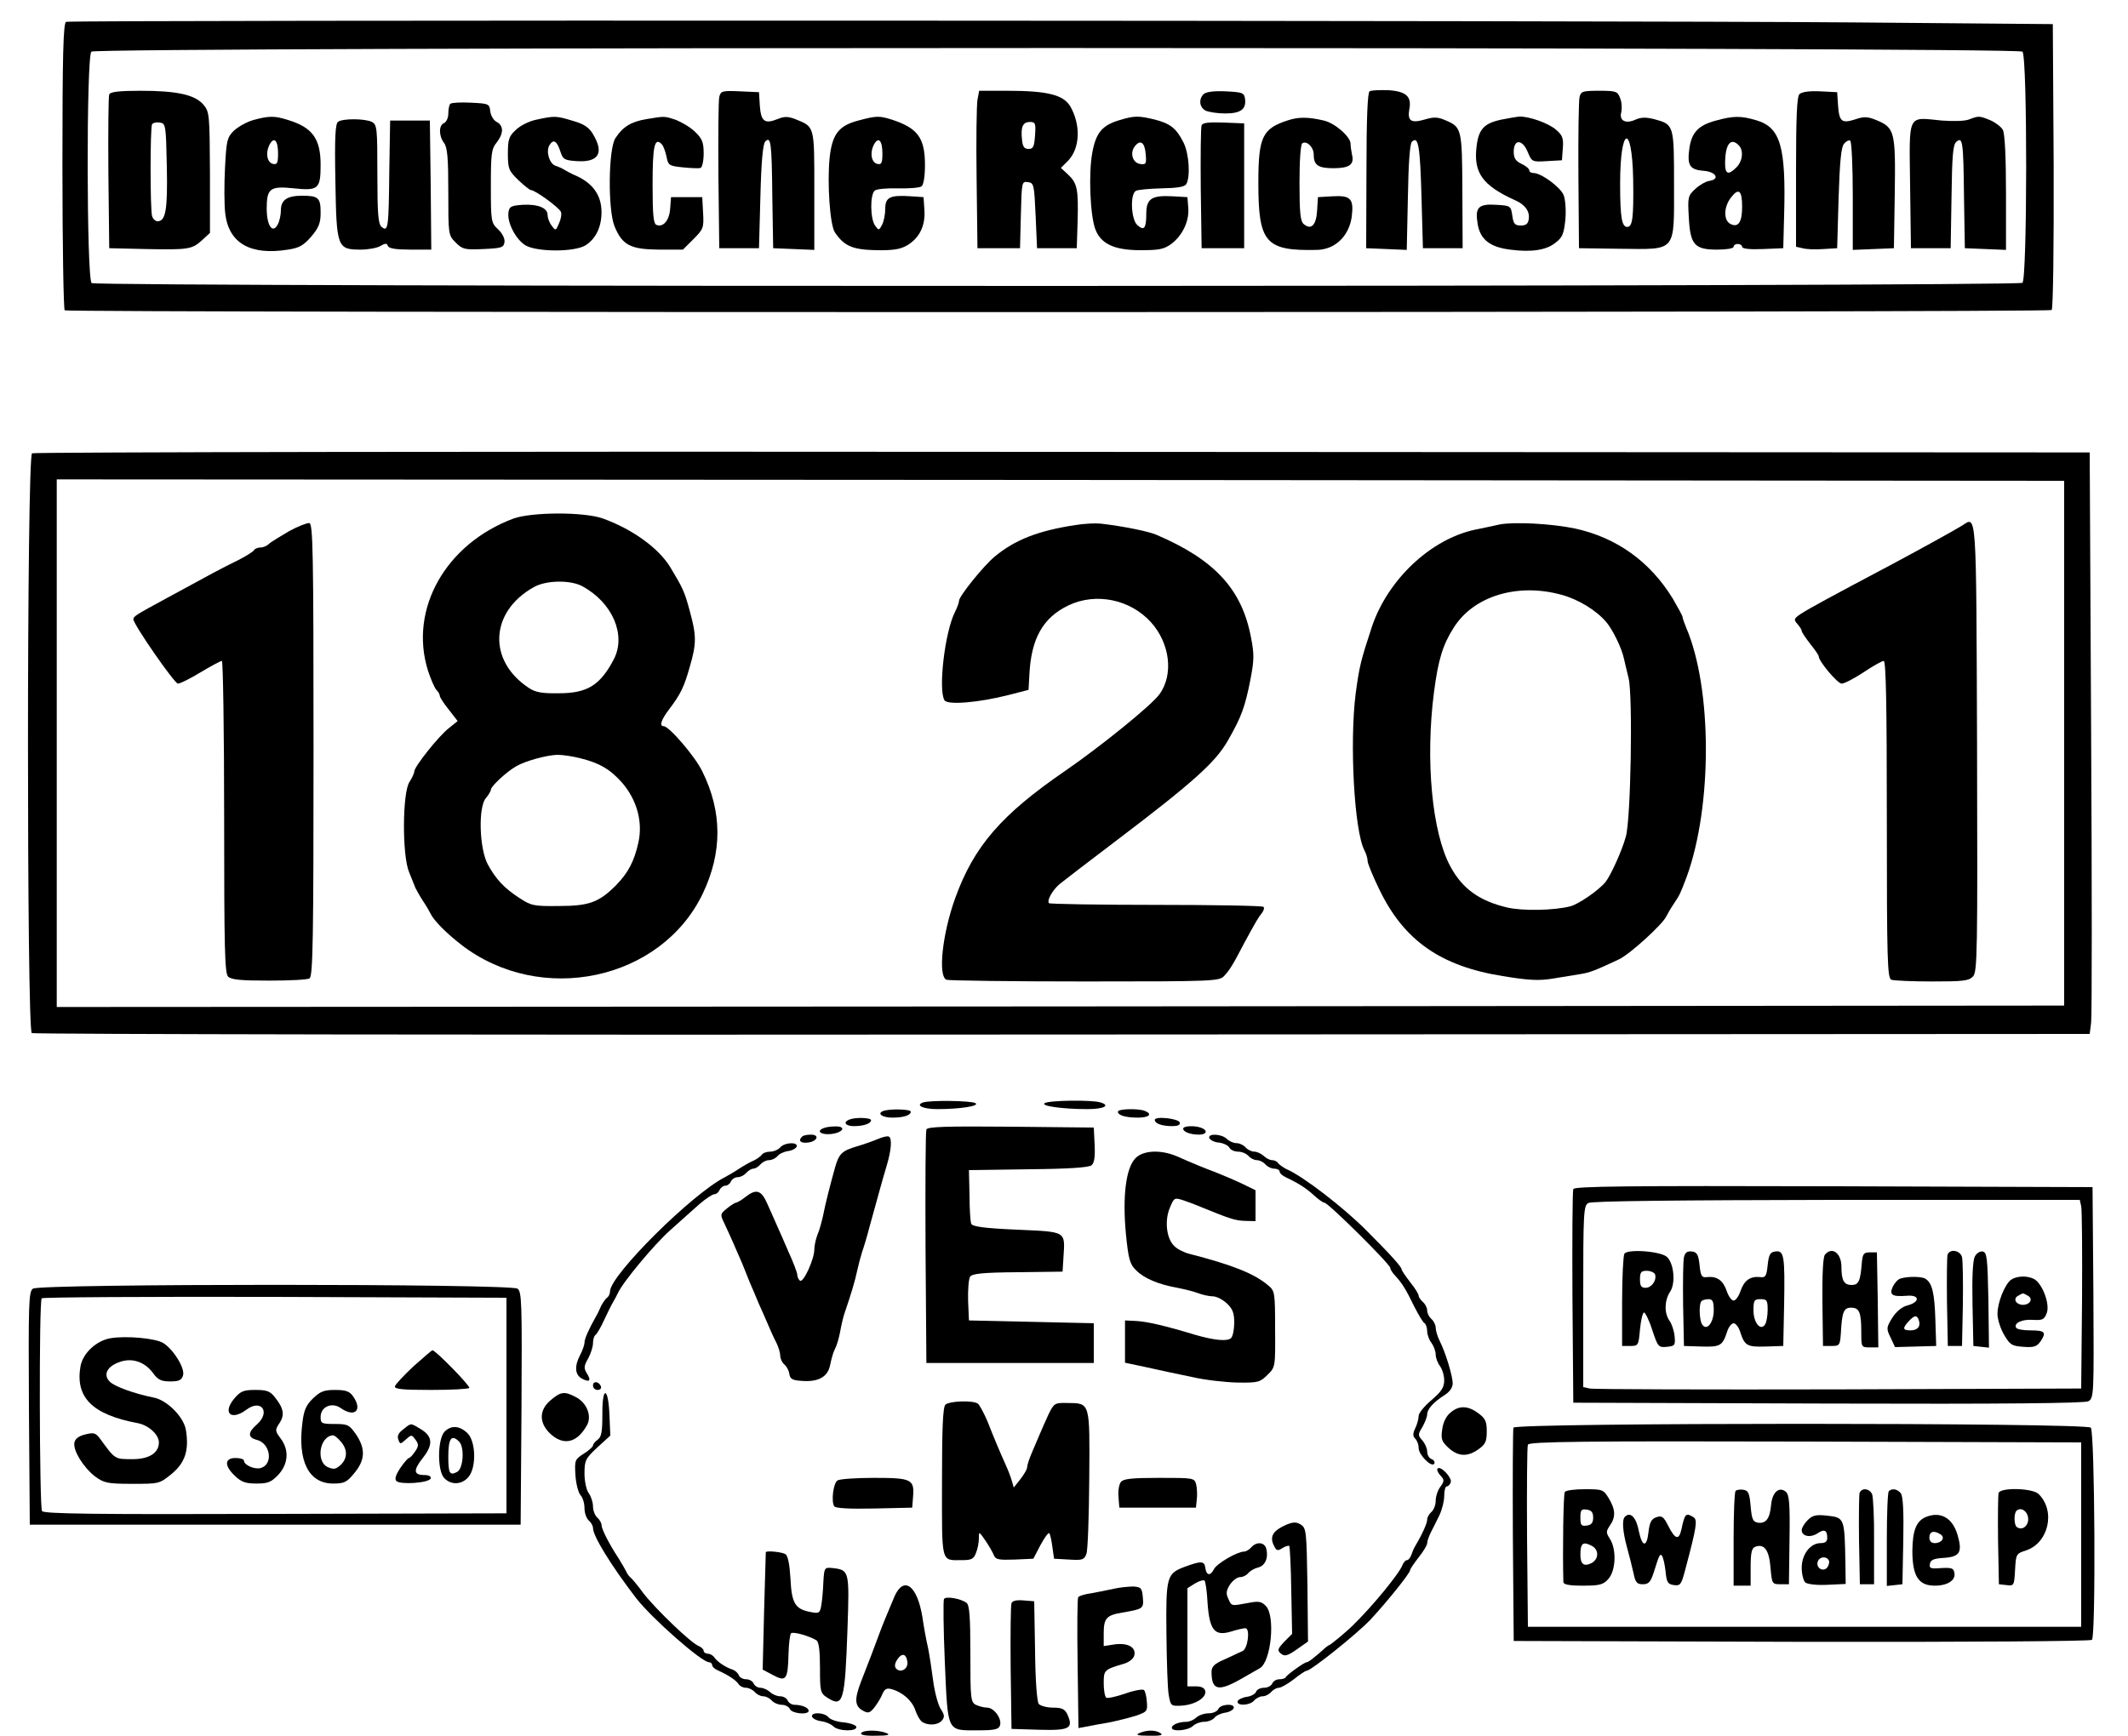
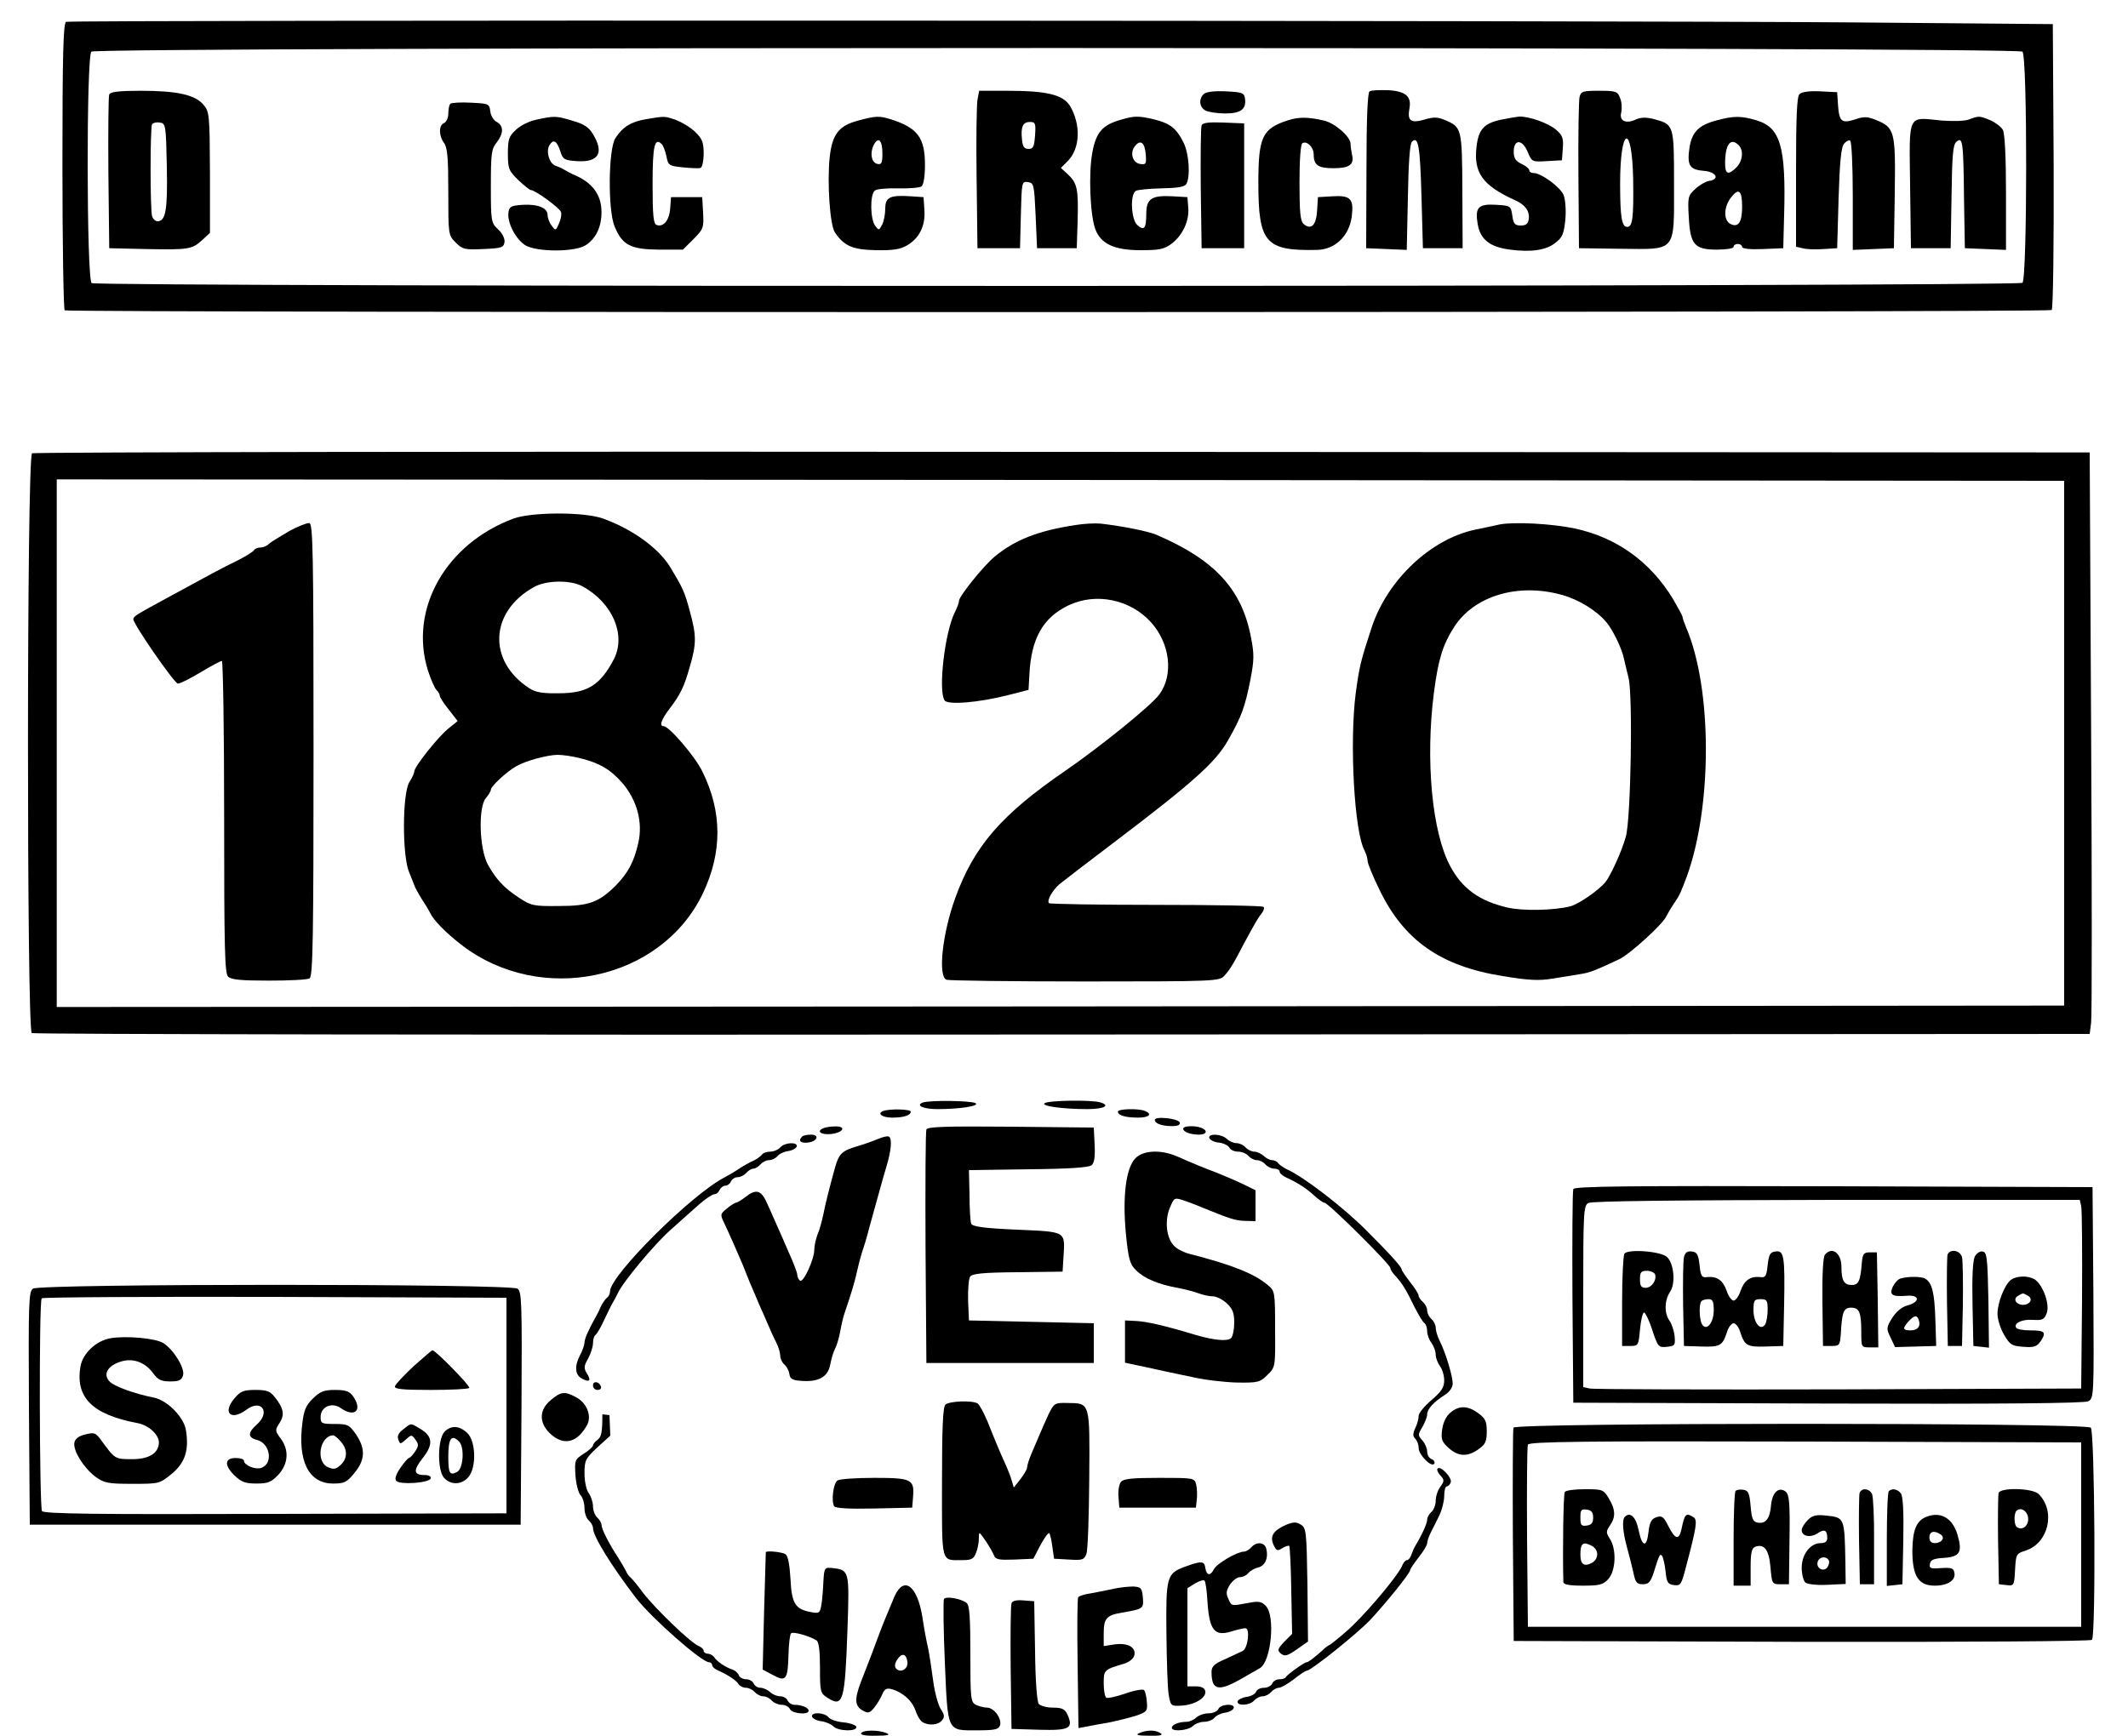
<svg xmlns="http://www.w3.org/2000/svg" version="1.0" width="750pt" height="612pt" viewBox="0 0 750 612" preserveAspectRatio="xMidYMid meet">
  <g transform="translate(0,612) scale(0.1,-0.1)" fill="#000000" stroke="none">
    <path d="M233 6043 c-10 -4 -13 -115 -13 -508 0 -277 4 -506 8 -509 16 -9 6994 -8 7003 1 5 5 8 227 7 509 l-3 499 -705 6 c-860 7 -6280 9 -6297 2z m6895 -105 c18 -18 17 -801 0 -815 -18 -14 -6789 -15 -6805 -1 -18 15 -19 798 -1 816 17 17 6789 17 6806 0z" />
    <path d="M4827 5798 c-7 -4 -11 -95 -11 -280 l-1 -273 72 -3 71 -3 4 185 c2 121 7 189 14 196 23 23 29 -15 34 -195 l5 -180 70 0 70 0 -1 202 c-1 221 -2 225 -62 250 -26 11 -40 11 -73 1 -46 -13 -59 -4 -52 37 9 44 -11 63 -73 67 -31 1 -61 0 -67 -4z" />
    <path d="M385 5787 c-3 -7 -4 -131 -3 -277 l3 -265 130 -3 c150 -3 162 -1 198 32 l27 25 0 213 c-1 205 -2 214 -23 239 -30 35 -93 49 -222 49 -76 0 -107 -4 -110 -13z m203 -255 c3 -153 -4 -192 -33 -192 -7 0 -16 8 -19 18 -7 24 -7 313 0 324 3 5 16 8 27 6 21 -3 22 -8 25 -156z" />
-     <path d="M2535 5778 c-3 -13 -4 -138 -3 -278 l3 -255 70 0 70 0 5 182 c3 124 9 186 17 194 20 20 23 -2 25 -196 l3 -180 73 -3 72 -3 0 209 c0 231 2 224 -67 252 -26 10 -39 10 -63 0 -45 -18 -58 -8 -62 47 l-3 48 -67 3 c-63 3 -68 1 -73 -20z" />
    <path d="M3445 5768 c-3 -18 -5 -143 -3 -278 l3 -245 75 0 75 0 3 118 c3 116 3 118 25 115 21 -3 22 -9 27 -118 l5 -115 70 0 70 0 3 95 c3 113 -1 134 -34 165 l-25 23 25 25 c43 44 46 128 7 194 -25 39 -81 53 -221 53 l-99 0 -6 -32z m203 -125 c-3 -40 -6 -48 -23 -48 -15 0 -21 8 -23 33 -5 45 3 62 28 62 19 0 21 -5 18 -47z" />
    <path d="M4242 5788 c-18 -18 -15 -46 7 -58 11 -5 42 -10 69 -10 55 0 75 15 70 52 -3 21 -9 23 -68 26 -42 2 -70 -2 -78 -10z" />
    <path d="M5567 5778 c-3 -13 -5 -138 -4 -278 l2 -255 145 -2 c201 -2 190 -15 190 228 0 209 0 210 -70 229 -28 7 -45 7 -64 -1 -36 -17 -60 -5 -52 25 3 14 2 36 -4 50 -9 24 -14 26 -74 26 -58 0 -64 -2 -69 -22z m189 -290 c2 -135 -2 -168 -21 -168 -19 0 -25 34 -25 152 0 203 42 217 46 16z" />
    <path d="M6342 5788 c-9 -9 -12 -79 -12 -275 l0 -263 23 -5 c13 -4 46 -5 73 -3 l49 3 5 176 c4 128 9 180 19 192 7 9 17 14 22 11 5 -3 9 -91 9 -195 l0 -190 73 3 72 3 3 194 c3 218 0 231 -66 258 -30 12 -42 13 -74 2 -47 -15 -56 -8 -60 51 l-3 45 -60 3 c-38 2 -65 -2 -73 -10z" />
    <path d="M1587 5754 c-4 -4 -7 -20 -7 -35 0 -15 -7 -29 -15 -33 -19 -7 -19 -45 0 -70 12 -16 15 -54 15 -172 0 -151 0 -153 26 -179 24 -24 32 -26 97 -23 64 3 72 5 75 24 2 12 -7 31 -22 45 -25 23 -26 28 -26 152 0 114 2 132 20 154 25 32 26 59 1 73 -11 5 -21 22 -23 37 -3 27 -5 28 -68 31 -36 2 -69 0 -73 -4z" />
-     <path d="M893 5697 c-24 -7 -54 -24 -69 -38 -24 -24 -26 -35 -31 -131 -3 -58 -3 -130 1 -162 13 -104 89 -147 221 -126 40 6 55 15 82 46 27 32 33 48 33 85 0 52 -8 59 -66 59 -52 0 -74 -15 -74 -51 0 -17 -5 -39 -11 -50 -18 -35 -39 -5 -39 56 0 71 12 80 96 71 86 -9 94 -2 94 83 0 92 -29 132 -115 158 -47 15 -66 15 -122 0z m87 -118 c0 -33 -3 -40 -17 -37 -22 4 -28 39 -13 68 16 30 30 15 30 -31z" />
    <path d="M1890 5698 c-25 -5 -57 -21 -72 -36 -24 -22 -28 -33 -28 -83 0 -54 3 -61 37 -94 20 -19 40 -35 44 -35 15 0 100 -62 106 -77 3 -8 0 -26 -7 -41 -11 -26 -12 -26 -26 -7 -8 10 -14 27 -14 37 0 25 -34 39 -88 36 -41 -3 -47 -6 -50 -27 -5 -36 26 -95 60 -116 42 -24 175 -24 213 1 35 23 55 64 55 116 0 62 -33 106 -100 133 -8 4 -22 11 -30 16 -8 5 -23 12 -33 15 -21 8 -34 51 -20 73 14 22 26 14 38 -23 9 -28 14 -31 58 -34 77 -5 97 29 57 95 -14 24 -32 36 -71 47 -59 18 -65 18 -129 4z" />
    <path d="M2278 5700 c-54 -9 -83 -27 -109 -67 -25 -38 -27 -253 -3 -311 27 -66 56 -81 155 -82 l86 0 37 37 c35 35 37 40 34 93 l-3 55 -55 0 -55 0 -3 -40 c-3 -42 -24 -67 -48 -58 -11 4 -14 34 -14 143 0 136 7 167 32 142 6 -6 13 -25 17 -44 6 -31 9 -33 58 -38 29 -3 56 -4 62 -2 6 2 11 25 11 51 0 39 -5 52 -30 76 -16 16 -47 34 -67 42 -42 14 -39 14 -105 3z" />
    <path d="M3025 5695 c-69 -18 -92 -48 -101 -131 -9 -90 1 -239 19 -264 33 -48 62 -60 144 -62 61 -1 86 3 110 17 44 26 65 70 61 125 l-3 45 -44 3 c-74 5 -91 -3 -91 -44 0 -19 -5 -45 -11 -56 -11 -21 -12 -21 -25 -3 -17 24 -18 109 -1 123 6 6 44 9 82 8 39 -1 76 2 83 7 7 6 12 34 12 75 0 97 -26 131 -119 161 -42 13 -53 13 -116 -4z m85 -116 c0 -33 -3 -40 -17 -37 -22 4 -28 39 -13 68 16 30 30 15 30 -31z" />
    <path d="M3951 5698 c-65 -18 -88 -44 -101 -115 -14 -73 -8 -220 10 -270 19 -52 66 -75 159 -75 66 0 83 3 109 22 40 30 64 81 60 128 l-3 37 -52 3 c-74 4 -93 -8 -93 -62 0 -52 -8 -61 -32 -39 -21 19 -26 107 -5 120 6 4 47 8 90 9 56 1 82 5 88 15 15 25 10 108 -10 147 -25 50 -47 67 -103 81 -54 13 -71 13 -117 -1z m87 -122 c3 -34 1 -37 -20 -34 -27 4 -37 41 -17 64 19 23 34 11 37 -30z" />
    <path d="M4540 5696 c-91 -29 -105 -58 -105 -221 0 -211 25 -240 206 -236 64 1 113 48 123 116 8 64 -3 77 -68 73 l-51 -3 -3 -48 c-3 -51 -21 -69 -47 -47 -12 10 -15 40 -15 146 0 81 4 135 10 139 16 10 40 -14 40 -39 0 -38 15 -49 70 -49 56 0 74 13 65 48 -2 11 -5 28 -5 38 0 25 -55 73 -94 82 -55 13 -90 13 -126 1z" />
    <path d="M5290 5698 c-60 -13 -79 -34 -86 -95 -11 -92 21 -137 136 -189 35 -15 52 -39 48 -66 -2 -17 -10 -23 -28 -23 -21 0 -26 6 -30 35 -5 34 -6 35 -56 38 -64 4 -76 -9 -66 -68 9 -54 43 -81 114 -90 75 -10 129 -2 161 25 24 18 29 32 34 81 3 32 0 71 -6 86 -11 28 -79 78 -106 78 -8 0 -15 4 -15 9 0 6 -12 16 -27 23 -21 10 -28 20 -28 43 0 45 30 45 49 0 15 -36 16 -36 68 -33 l53 3 3 42 c3 35 -1 46 -23 65 -27 24 -96 48 -130 47 -11 -1 -40 -6 -65 -11z" />
    <path d="M6048 5695 c-60 -16 -84 -40 -93 -92 -10 -65 -1 -81 48 -85 45 -3 61 -30 20 -36 -12 -2 -33 -14 -48 -28 -26 -24 -27 -29 -23 -99 5 -98 20 -115 100 -115 32 0 58 4 58 10 0 6 7 10 15 10 8 0 15 -5 15 -10 0 -7 27 -10 73 -8 l72 3 3 115 c7 244 -13 311 -98 336 -54 16 -80 16 -142 -1z m80 -87 c18 -18 14 -56 -8 -78 -28 -28 -40 -25 -40 13 0 68 19 94 48 65z m12 -217 c0 -55 -14 -75 -42 -60 -24 13 -23 60 3 93 27 35 39 25 39 -33z" />
    <path d="M6940 5699 c-14 -6 -55 -7 -96 -4 -123 12 -115 29 -112 -228 l3 -222 70 0 70 0 3 181 c2 145 5 184 17 194 22 19 25 4 27 -195 l3 -180 73 -3 72 -3 0 201 c0 125 -4 209 -11 222 -6 11 -26 26 -44 34 -39 16 -41 16 -75 3z" />
-     <path d="M1192 5691 c-10 -6 -13 -51 -10 -208 4 -236 6 -243 90 -243 26 0 58 6 69 13 17 10 23 10 26 0 3 -9 29 -13 79 -13 l74 0 -2 228 -3 227 -70 0 -70 0 -3 -180 c-2 -199 -4 -214 -27 -195 -12 10 -15 45 -15 186 0 161 -1 174 -19 184 -23 12 -101 13 -119 1z" />
    <path d="M4235 5678 c-3 -8 -4 -108 -3 -223 l3 -210 75 0 75 0 0 220 0 220 -73 3 c-53 2 -74 -1 -77 -10z" />
    <path d="M113 4522 c-19 -12 -19 -2032 -1 -2044 7 -4 1642 -7 3633 -5 l3620 2 5 40 c3 22 3 483 0 1025 l-5 985 -3620 2 c-1991 2 -3626 -1 -3632 -5z m7162 -1022 l0 -925 -3537 -3 -3538 -2 0 930 0 930 3538 -2 3537 -3 0 -925z" />
    <path d="M1810 4292 c-239 -89 -369 -319 -302 -535 10 -31 24 -63 30 -69 7 -7 12 -16 12 -21 0 -5 14 -27 32 -49 l31 -40 -31 -25 c-36 -28 -122 -136 -122 -153 0 -6 -8 -23 -17 -37 -25 -38 -26 -260 -1 -318 9 -22 19 -47 22 -55 4 -8 15 -28 26 -45 11 -16 23 -37 27 -45 11 -24 54 -68 108 -110 280 -217 705 -127 852 180 69 145 69 288 -2 431 -25 52 -117 159 -136 159 -16 0 -9 22 19 59 41 54 53 79 73 150 24 82 24 110 0 197 -18 68 -25 82 -69 155 -41 67 -134 134 -237 171 -67 24 -250 23 -315 0z m243 -239 c106 -58 154 -171 111 -256 -48 -92 -93 -121 -194 -121 -58 -1 -82 3 -105 18 -147 96 -139 269 16 356 44 25 130 26 172 3z m-8 -606 c69 -17 107 -40 149 -88 51 -60 72 -137 56 -209 -15 -68 -37 -108 -79 -151 -60 -60 -95 -73 -201 -73 -88 -1 -98 1 -139 28 -54 35 -83 66 -112 119 -30 56 -34 204 -6 234 9 11 17 24 17 29 0 12 56 64 90 83 33 19 107 39 145 40 17 0 53 -5 80 -12z" />
    <path d="M1018 4247 c-31 -18 -63 -38 -70 -44 -6 -7 -20 -13 -29 -13 -10 0 -21 -4 -24 -10 -3 -5 -30 -22 -58 -36 -52 -25 -98 -50 -252 -134 -105 -57 -115 -63 -115 -73 0 -18 145 -227 157 -227 8 0 44 18 80 40 37 22 70 40 75 40 4 0 8 -247 8 -549 0 -465 2 -552 14 -564 12 -11 45 -14 144 -14 72 0 136 3 143 8 12 7 14 147 14 806 0 702 -2 798 -15 799 -8 1 -41 -12 -72 -29z" />
    <path d="M3790 4269 c-131 -20 -213 -52 -284 -111 -39 -32 -126 -140 -126 -156 0 -6 -6 -23 -14 -39 -36 -70 -60 -276 -37 -312 11 -17 121 -8 226 19 l70 18 3 53 c6 128 48 202 138 245 97 46 217 21 290 -59 68 -75 81 -186 30 -255 -28 -39 -209 -185 -331 -269 -226 -155 -322 -266 -388 -448 -46 -127 -62 -277 -31 -289 9 -3 228 -6 488 -6 461 0 473 1 491 20 19 21 29 36 70 115 40 74 50 91 63 107 6 8 9 18 5 21 -3 4 -174 7 -378 7 -204 0 -375 3 -378 6 -8 9 11 44 37 67 12 10 102 79 201 154 273 207 350 277 393 353 48 84 60 118 79 214 13 68 14 89 2 149 -32 170 -128 274 -334 362 -28 12 -117 30 -195 39 -19 2 -60 0 -90 -5z" />
    <path d="M5285 4271 c-22 -5 -60 -13 -85 -18 -157 -33 -309 -176 -365 -343 -39 -119 -44 -138 -57 -235 -22 -174 -5 -486 31 -553 6 -12 11 -28 11 -37 0 -9 19 -55 42 -102 86 -178 215 -269 434 -304 91 -15 127 -17 176 -9 35 6 79 13 98 16 33 5 53 13 136 52 37 17 155 124 167 152 4 8 16 29 27 45 21 31 23 37 45 95 90 248 90 662 -2 877 -7 17 -13 34 -13 38 0 4 -16 33 -34 64 -80 131 -198 216 -346 248 -82 17 -213 24 -265 14z m219 -248 c59 -16 123 -55 158 -97 22 -26 54 -92 61 -126 3 -14 11 -46 17 -71 15 -64 8 -498 -10 -559 -14 -51 -54 -138 -72 -160 -25 -30 -94 -77 -123 -85 -59 -15 -170 -17 -224 -4 -97 23 -157 66 -199 144 -65 119 -89 376 -58 615 15 115 31 167 70 228 70 111 225 158 380 115z" />
-     <path d="M6915 4267 c-29 -18 -160 -90 -250 -138 -217 -115 -287 -153 -318 -173 -25 -17 -26 -20 -12 -36 8 -9 15 -20 15 -24 0 -5 14 -25 30 -46 17 -21 30 -40 30 -44 0 -17 66 -96 81 -96 9 0 44 18 77 40 33 22 65 40 71 40 8 0 11 -152 11 -559 0 -500 2 -559 16 -565 9 -3 73 -6 143 -6 111 0 130 2 145 18 15 17 16 84 14 808 -3 851 -1 814 -53 781z" />
    <path d="M3252 2233 c-26 -10 2 -23 52 -23 79 0 150 11 134 21 -14 9 -164 11 -186 2z" />
    <path d="M3682 2231 c-16 -10 64 -21 150 -21 59 0 84 13 45 24 -33 9 -180 7 -195 -3z" />
    <path d="M3112 2203 c-22 -9 -2 -23 33 -23 39 0 65 8 65 21 0 9 -76 11 -98 2z" />
    <path d="M3940 2201 c0 -13 27 -21 71 -21 40 0 52 13 23 24 -24 9 -94 7 -94 -3z" />
-     <path d="M2993 2173 c-23 -9 -13 -23 16 -23 35 0 61 9 61 21 0 9 -56 11 -77 2z" />
    <path d="M4070 2172 c0 -13 25 -22 62 -22 19 0 28 4 26 13 -5 14 -88 23 -88 9z" />
    <path d="M2903 2143 c-27 -10 -11 -24 24 -21 44 4 59 28 16 27 -15 0 -34 -3 -40 -6z" />
    <path d="M3265 2138 c-3 -7 -4 -195 -3 -418 l3 -405 295 0 295 0 0 70 0 70 -220 5 -220 5 -3 70 c-1 39 2 76 7 84 7 11 44 15 168 16 l158 2 3 49 c6 95 13 91 -164 99 -117 5 -157 11 -161 21 -3 7 -6 53 -6 101 l-2 88 209 3 c138 1 214 6 223 14 10 8 13 30 11 72 l-3 61 -293 3 c-229 2 -294 0 -297 -10z" />
    <path d="M4170 2141 c0 -11 25 -21 56 -21 27 0 32 15 8 24 -24 9 -64 7 -64 -3z" />
    <path d="M2827 2113 c-15 -14 -6 -24 20 -21 34 4 43 28 11 28 -14 0 -28 -3 -31 -7z" />
    <path d="M3095 2105 c-16 -7 -50 -19 -74 -26 -54 -16 -64 -26 -78 -75 -18 -65 -34 -127 -42 -169 -5 -22 -13 -53 -20 -68 -6 -16 -11 -39 -11 -52 0 -34 -38 -117 -50 -110 -5 3 -10 13 -10 21 0 7 -14 44 -31 81 -16 38 -36 82 -43 98 -7 17 -22 49 -32 72 -21 48 -39 53 -77 23 -14 -11 -29 -20 -34 -20 -4 -1 -19 -10 -32 -21 -23 -19 -23 -21 -8 -52 19 -40 46 -102 64 -144 7 -18 19 -48 26 -65 8 -18 22 -51 31 -73 10 -22 25 -56 33 -75 8 -19 21 -48 29 -63 8 -16 14 -37 14 -47 0 -9 6 -23 14 -30 8 -6 16 -21 18 -33 2 -18 11 -23 42 -25 61 -5 94 14 102 57 4 20 11 45 17 56 6 11 14 38 18 60 4 22 11 54 17 70 21 61 36 111 43 145 4 19 12 49 17 65 6 17 18 56 26 88 35 126 45 164 60 214 17 56 21 99 9 106 -5 3 -21 -1 -38 -8z" />
    <path d="M4262 2108 c3 -7 18 -15 34 -16 16 -2 33 -10 37 -18 4 -8 18 -14 31 -14 13 0 29 -7 36 -15 7 -8 20 -15 30 -15 10 0 23 -7 30 -15 7 -8 21 -15 31 -15 11 0 19 -5 19 -10 0 -6 10 -15 23 -21 41 -19 71 -38 98 -63 15 -14 32 -26 37 -26 13 0 232 -217 232 -230 0 -5 8 -18 18 -28 23 -25 37 -47 67 -109 15 -29 30 -55 36 -58 5 -4 9 -16 9 -28 0 -12 7 -31 15 -41 8 -11 15 -29 15 -41 0 -12 7 -30 15 -41 8 -10 15 -33 15 -50 0 -25 -9 -39 -45 -70 -25 -21 -45 -46 -45 -55 0 -10 -5 -30 -12 -44 -9 -19 -9 -28 0 -37 7 -7 12 -21 12 -33 0 -24 46 -70 55 -55 3 5 -1 13 -9 16 -9 3 -16 15 -16 27 0 11 -8 29 -17 39 -16 18 -16 21 0 47 9 16 17 36 17 45 0 18 22 43 63 69 16 10 27 26 27 40 0 25 -25 109 -46 150 -8 16 -14 37 -14 47 0 9 -7 23 -15 30 -8 7 -15 20 -15 30 0 10 -7 23 -15 30 -8 7 -15 17 -15 22 0 6 -13 27 -30 48 -16 21 -30 41 -30 45 0 8 -34 47 -123 136 -80 81 -225 193 -284 218 -11 6 -24 15 -28 20 -3 6 -13 11 -21 11 -9 0 -22 7 -30 15 -9 8 -24 15 -33 15 -10 0 -24 7 -31 15 -7 8 -21 15 -32 15 -11 0 -26 7 -34 15 -19 18 -67 20 -62 3z" />
    <path d="M2750 2075 c-7 -8 -23 -15 -36 -15 -12 0 -26 -5 -29 -11 -4 -5 -17 -15 -28 -20 -12 -5 -35 -18 -52 -29 -16 -11 -39 -24 -50 -30 -115 -58 -403 -344 -405 -402 0 -9 -5 -20 -11 -23 -5 -4 -14 -17 -20 -28 -5 -12 -13 -29 -18 -37 -26 -46 -41 -80 -41 -93 0 -8 -7 -28 -15 -43 -21 -40 -19 -71 6 -84 27 -15 34 -7 17 19 -11 18 -10 26 5 52 9 17 17 41 17 54 0 13 4 26 9 29 5 4 19 27 31 54 12 26 26 54 31 62 5 8 12 22 16 30 17 39 128 172 185 223 34 31 81 72 103 92 22 19 46 35 53 35 7 0 15 7 18 15 4 8 13 15 20 15 8 0 17 7 20 15 4 8 14 15 24 15 10 0 23 7 30 15 7 8 18 15 25 15 7 0 18 7 25 15 7 8 20 15 30 15 10 0 23 6 30 14 6 8 23 16 37 18 15 2 28 9 31 16 5 17 -43 15 -58 -3z" />
    <path d="M4001 2036 c-33 -35 -45 -134 -33 -264 9 -91 14 -109 36 -130 27 -28 78 -50 146 -62 25 -5 58 -13 73 -19 16 -6 39 -11 51 -11 13 0 35 -11 50 -25 20 -19 26 -33 26 -68 0 -23 -5 -48 -11 -54 -13 -13 -61 -8 -129 12 -102 31 -167 46 -205 48 l-40 2 0 -75 0 -74 80 -17 c44 -10 115 -25 159 -34 43 -10 114 -18 157 -19 73 -1 80 1 106 27 28 27 28 28 27 162 0 129 -1 135 -25 154 -48 41 -126 72 -278 111 -19 5 -43 17 -53 28 -27 26 -34 89 -15 134 15 36 16 37 49 26 18 -6 47 -17 63 -24 98 -40 118 -47 152 -48 l38 -1 0 54 0 55 -45 22 c-25 12 -65 29 -90 39 -47 18 -80 31 -143 59 -57 24 -119 21 -146 -8z" />
    <path d="M5545 1928 c-3 -7 -4 -180 -3 -383 l3 -370 898 -3 c619 -2 904 1 917 8 20 11 20 21 18 383 l-3 372 -913 3 c-726 2 -914 0 -917 -10z m1790 -60 c3 -13 4 -162 3 -333 l-3 -310 -855 -3 c-470 -1 -865 0 -877 3 l-23 5 0 320 c0 293 1 320 18 329 11 7 311 10 874 11 l858 0 5 -22z" />
    <path d="M5725 1700 c-4 -7 -8 -83 -8 -169 l0 -156 29 0 c28 0 29 2 34 58 3 31 9 58 14 60 4 1 18 -26 29 -61 20 -60 22 -63 52 -60 28 3 30 5 27 38 -2 19 -10 43 -18 54 -19 27 -18 71 2 102 20 29 14 98 -10 122 -20 21 -140 30 -151 12z m108 -72 c7 -21 -12 -48 -33 -48 -16 0 -20 7 -20 30 0 25 4 30 24 30 13 0 26 -6 29 -12z" />
    <path d="M5935 1688 c-3 -13 -4 -88 -3 -168 l3 -145 62 -2 c66 -2 74 3 90 52 5 17 16 30 23 30 7 0 18 -13 23 -30 16 -49 24 -54 90 -52 l62 2 3 145 c3 172 0 193 -31 188 -18 -2 -23 -11 -27 -48 -4 -40 -8 -45 -28 -42 -34 3 -55 -12 -68 -50 -6 -18 -17 -33 -24 -33 -7 0 -18 15 -24 33 -13 38 -34 53 -68 50 -20 -3 -24 2 -28 42 -4 37 -9 46 -27 48 -16 2 -24 -3 -28 -20z m105 -187 c0 -44 -25 -75 -41 -50 -10 16 -12 73 -2 82 3 4 15 7 25 7 14 0 18 -8 18 -39z m190 2 c0 -21 -4 -44 -9 -52 -16 -25 -41 6 -41 50 0 35 3 39 25 39 22 0 25 -4 25 -37z" />
    <path d="M6432 1697 c-7 -8 -10 -71 -9 -167 l2 -155 30 0 c28 0 30 2 33 45 4 75 10 90 36 90 29 0 36 -16 36 -86 0 -53 0 -54 30 -54 l30 0 -2 168 -3 167 -25 0 c-21 0 -25 -5 -28 -35 -5 -66 -11 -80 -36 -80 -27 0 -36 16 -36 64 0 48 -33 73 -58 43z" />
    <path d="M6864 1697 c-2 -7 -3 -82 -2 -167 l3 -155 25 0 25 0 3 145 c1 80 0 155 -3 168 -6 24 -42 31 -51 9z" />
    <path d="M6960 1690 c-7 -14 -10 -72 -8 -168 l3 -147 28 -3 27 -3 -2 168 c-3 148 -5 168 -20 171 -9 2 -22 -6 -28 -18z" />
    <path d="M6699 1613 c-9 -2 -21 -15 -28 -29 -13 -29 -3 -36 50 -32 45 4 47 -22 2 -34 -20 -5 -39 -21 -54 -44 -21 -34 -21 -38 -6 -69 l16 -34 73 2 72 2 -3 95 c-3 91 -11 127 -35 142 -12 8 -60 9 -87 1z m63 -145 c9 -23 -3 -38 -28 -38 -28 0 -30 7 -7 32 19 21 29 23 35 6z" />
    <path d="M7087 1608 c-22 -18 -47 -80 -47 -120 0 -18 10 -51 23 -73 21 -36 27 -40 68 -43 39 -3 48 1 62 21 20 31 14 37 -39 37 -24 0 -45 4 -48 9 -10 16 20 31 59 28 34 -2 40 1 49 25 11 32 -16 103 -45 119 -25 13 -62 11 -82 -3z m62 -57 c17 -11 5 -31 -19 -31 -24 0 -36 20 -19 31 8 5 16 9 19 9 3 0 11 -4 19 -9z" />
    <path d="M116 1577 c-15 -11 -16 -49 -14 -422 l3 -410 865 0 865 0 3 410 c2 374 1 411 -14 422 -25 18 -1683 18 -1708 0z m1669 -412 l0 -380 -815 -2 c-631 -2 -816 0 -822 10 -9 15 -11 741 -1 750 3 4 374 6 822 5 l816 -3 0 -380z" />
    <path d="M388 1402 c-49 -9 -95 -52 -104 -97 -20 -111 41 -172 201 -202 38 -7 75 -40 75 -68 0 -38 -36 -60 -97 -59 -58 0 -58 0 -108 69 -18 24 -23 26 -55 18 -24 -6 -36 -16 -38 -30 -4 -28 32 -86 73 -118 32 -23 43 -26 131 -26 95 0 96 0 139 35 48 40 62 84 50 156 -8 45 -66 104 -113 113 -69 14 -138 39 -155 56 -25 25 -9 55 36 70 43 15 87 0 116 -39 17 -24 29 -30 61 -30 30 0 40 4 45 21 8 24 -32 90 -69 114 -26 17 -132 27 -188 17z" />
    <path d="M1457 1303 c-34 -32 -63 -63 -65 -70 -3 -10 25 -13 126 -13 71 0 132 3 136 7 5 6 -119 133 -130 133 -2 0 -32 -26 -67 -57z" />
    <path d="M826 1190 c-43 -51 -12 -80 42 -40 53 40 87 -8 37 -52 -32 -28 -32 -46 0 -54 48 -12 59 -85 15 -99 -21 -7 -60 10 -60 25 0 6 -13 10 -30 10 -39 0 -40 -27 -2 -63 23 -22 38 -27 76 -27 41 0 52 5 77 31 35 38 39 87 8 128 -20 27 -20 30 -4 54 19 29 15 52 -16 91 -17 22 -29 26 -69 26 -41 0 -52 -4 -74 -30z" />
    <path d="M1103 1190 c-24 -23 -32 -42 -37 -84 -18 -137 22 -216 108 -216 39 0 48 4 75 37 38 46 40 85 6 136 -24 34 -29 37 -75 37 -47 0 -50 2 -50 25 0 36 40 53 71 31 50 -35 78 -7 43 42 -12 17 -25 22 -63 22 -39 0 -52 -5 -78 -30z m98 -152 c25 -28 24 -60 -1 -83 -17 -15 -24 -16 -45 -7 -43 20 -28 110 19 112 5 0 17 -10 27 -22z" />
    <path d="M1421 1081 c-17 -13 -22 -24 -17 -36 6 -17 7 -17 26 0 20 18 21 18 34 0 12 -16 12 -23 -1 -42 -9 -13 -18 -23 -22 -23 -3 0 -17 -16 -30 -35 -16 -24 -21 -39 -14 -46 14 -14 115 -7 121 9 2 7 -6 12 -22 12 -39 0 -40 17 -6 60 38 48 35 77 -9 103 -35 21 -31 21 -60 -2z" />
    <path d="M1566 1072 c-24 -28 -25 -135 -1 -162 24 -26 62 -25 86 3 29 34 26 127 -4 155 -28 27 -58 28 -81 4z m52 -34 c20 -20 15 -96 -7 -107 -26 -14 -31 -5 -31 54 0 64 11 80 38 53z" />
    <path d="M2090 1236 c0 -9 7 -16 16 -16 9 0 14 5 12 12 -6 18 -28 21 -28 4z" />
    <path d="M1941 1184 c-41 -34 -42 -79 -3 -117 48 -46 97 -34 132 31 16 32 -3 78 -41 97 -39 21 -53 19 -88 -11z" />
-     <path d="M2123 1134 c0 -61 -3 -79 -16 -89 -10 -7 -17 -16 -17 -21 -1 -5 -15 -18 -33 -29 -31 -20 -32 -23 -29 -75 2 -30 10 -62 18 -71 8 -8 14 -29 14 -46 0 -17 7 -36 15 -43 8 -7 15 -19 15 -27 0 -28 63 -131 152 -247 56 -72 231 -226 257 -226 6 0 11 -5 11 -10 0 -6 10 -15 23 -20 33 -15 61 -33 70 -47 4 -7 16 -13 26 -13 10 0 24 -7 31 -15 7 -8 20 -15 30 -15 10 0 23 -7 30 -15 7 -8 23 -15 35 -15 13 0 25 -7 29 -15 6 -16 66 -22 66 -6 0 11 -25 21 -50 21 -10 0 -20 7 -24 15 -3 8 -15 15 -26 15 -12 0 -28 7 -36 15 -9 8 -24 15 -34 15 -10 0 -20 7 -24 15 -3 8 -15 15 -26 15 -11 0 -23 6 -26 14 -3 8 -13 17 -22 20 -25 8 -56 29 -65 44 -4 6 -15 12 -22 12 -8 0 -15 5 -15 10 0 6 -8 13 -17 17 -26 9 -152 130 -196 187 -20 28 -41 52 -45 55 -5 4 -12 13 -15 21 -4 8 -16 29 -26 45 -35 53 -61 105 -61 119 0 7 -7 19 -15 26 -8 7 -15 25 -15 39 0 15 -7 36 -15 47 -8 10 -15 41 -15 69 0 46 3 53 45 92 l46 42 -3 72 c-4 102 -26 104 -25 3z" />
+     <path d="M2123 1134 c0 -61 -3 -79 -16 -89 -10 -7 -17 -16 -17 -21 -1 -5 -15 -18 -33 -29 -31 -20 -32 -23 -29 -75 2 -30 10 -62 18 -71 8 -8 14 -29 14 -46 0 -17 7 -36 15 -43 8 -7 15 -19 15 -27 0 -28 63 -131 152 -247 56 -72 231 -226 257 -226 6 0 11 -5 11 -10 0 -6 10 -15 23 -20 33 -15 61 -33 70 -47 4 -7 16 -13 26 -13 10 0 24 -7 31 -15 7 -8 20 -15 30 -15 10 0 23 -7 30 -15 7 -8 23 -15 35 -15 13 0 25 -7 29 -15 6 -16 66 -22 66 -6 0 11 -25 21 -50 21 -10 0 -20 7 -24 15 -3 8 -15 15 -26 15 -12 0 -28 7 -36 15 -9 8 -24 15 -34 15 -10 0 -20 7 -24 15 -3 8 -15 15 -26 15 -11 0 -23 6 -26 14 -3 8 -13 17 -22 20 -25 8 -56 29 -65 44 -4 6 -15 12 -22 12 -8 0 -15 5 -15 10 0 6 -8 13 -17 17 -26 9 -152 130 -196 187 -20 28 -41 52 -45 55 -5 4 -12 13 -15 21 -4 8 -16 29 -26 45 -35 53 -61 105 -61 119 0 7 -7 19 -15 26 -8 7 -15 25 -15 39 0 15 -7 36 -15 47 -8 10 -15 41 -15 69 0 46 3 53 45 92 l46 42 -3 72 z" />
    <path d="M3332 1168 c-9 -9 -12 -84 -12 -274 0 -291 -5 -274 71 -274 33 0 41 4 49 26 6 14 10 37 10 51 0 25 0 25 23 -8 13 -19 26 -42 30 -52 6 -15 17 -17 73 -15 l66 3 25 48 c14 26 28 45 31 42 3 -3 8 -24 11 -48 l6 -42 53 -3 c47 -3 53 -1 61 20 5 13 9 131 10 264 2 273 4 267 -77 268 -45 1 -47 -1 -66 -39 -10 -22 -24 -53 -31 -70 -7 -16 -20 -47 -29 -68 -9 -21 -16 -43 -16 -50 0 -7 -11 -25 -24 -42 l-23 -29 -7 24 c-4 14 -14 40 -22 57 -22 49 -40 92 -64 153 -13 30 -28 58 -34 62 -18 12 -101 9 -114 -4z" />
    <path d="M5112 1140 c-15 -12 -26 -35 -29 -59 -5 -34 -2 -43 22 -65 34 -31 67 -33 106 -5 24 17 29 27 29 63 0 35 -5 46 -30 64 -36 27 -68 28 -98 2z" />
    <path d="M5334 1087 c-2 -7 -3 -179 -2 -382 l3 -370 1014 -3 c597 -1 1019 2 1024 7 14 14 10 731 -4 748 -16 18 -2028 18 -2035 0z m2001 -377 l0 -325 -975 0 -975 0 -3 315 c-1 173 0 321 3 327 3 11 201 13 977 11 l973 -3 0 -325z" />
    <path d="M5515 860 c-5 -7 -8 -208 -5 -317 0 -9 20 -13 68 -13 59 0 72 3 90 23 27 29 30 105 6 142 -14 22 -14 26 0 47 21 30 20 56 -4 96 -19 31 -22 32 -84 32 -36 0 -68 -4 -71 -10z m100 -90 c0 -18 -6 -26 -22 -28 -20 -3 -23 1 -23 28 0 27 3 31 23 28 16 -2 22 -10 22 -28z m-4 -100 c25 -14 24 -46 -1 -60 -27 -14 -40 -5 -40 29 0 41 9 48 41 31z" />
    <path d="M6117 864 c-4 -4 -7 -81 -7 -171 l0 -163 30 0 30 0 0 65 c0 52 4 67 16 72 32 12 49 -11 54 -73 5 -58 6 -59 35 -59 l30 0 2 157 c2 130 -1 158 -13 169 -24 20 -48 -2 -52 -47 -4 -47 -18 -66 -46 -62 -18 3 -22 12 -26 58 -4 46 -8 55 -25 58 -12 2 -24 0 -28 -4z" />
    <path d="M6554 857 c-2 -7 -3 -82 -2 -167 l3 -155 25 0 25 0 0 150 c1 83 -3 158 -7 168 -10 20 -36 23 -44 4z" />
    <path d="M6657 863 c-4 -3 -7 -80 -7 -170 l0 -164 28 3 27 3 3 154 c2 104 -1 158 -9 167 -12 15 -31 18 -42 7z" />
    <path d="M7044 857 c-2 -7 -3 -82 -2 -167 l3 -155 27 -3 c26 -3 27 -2 30 54 3 55 4 57 38 68 80 26 106 139 45 199 -21 21 -133 24 -141 4z m104 -88 c3 -26 -19 -46 -39 -33 -11 6 -12 48 -2 58 15 14 38 0 41 -25z" />
    <path d="M5727 773 c-11 -10 -8 -52 7 -107 8 -28 18 -69 23 -91 7 -34 12 -40 33 -40 20 0 27 7 38 40 20 64 22 68 29 61 4 -4 10 -28 13 -54 4 -41 8 -47 30 -50 23 -3 26 2 41 60 39 146 42 170 28 179 -27 17 -31 14 -43 -43 -9 -39 -22 -35 -46 12 -17 34 -23 38 -43 31 -17 -6 -23 -18 -27 -52 -6 -55 -22 -54 -34 3 -9 49 -30 70 -49 51z" />
    <path d="M6371 761 c-11 -11 -21 -27 -21 -35 0 -22 30 -28 55 -12 25 17 35 12 35 -16 0 -12 -7 -18 -23 -18 -37 0 -67 -40 -67 -87 0 -22 6 -46 13 -52 8 -6 41 -10 78 -8 l64 3 -1 74 c-3 161 -3 160 -67 167 -36 4 -49 1 -66 -16z m74 -141 c4 -6 1 -17 -5 -26 -15 -18 -42 0 -33 22 6 16 29 19 38 4z" />
    <path d="M6790 773 c-36 -14 -49 -47 -50 -119 0 -90 21 -124 79 -124 45 0 75 19 69 46 -3 16 -10 18 -47 16 -37 -3 -42 -1 -39 15 2 14 14 19 50 21 56 4 65 20 47 82 -18 59 -59 82 -109 63z m49 -62 c18 -11 5 -31 -20 -31 -12 0 -19 7 -19 20 0 21 16 26 39 11z" />
    <path d="M5067 943 c-4 -3 0 -14 9 -24 15 -16 15 -20 0 -41 -9 -12 -16 -34 -16 -49 0 -15 -7 -32 -15 -39 -8 -7 -15 -19 -15 -27 0 -13 -17 -51 -42 -93 -5 -8 -11 -23 -14 -32 -4 -10 -10 -18 -15 -18 -6 0 -12 -8 -16 -17 -10 -29 -108 -148 -174 -212 -25 -25 -81 -71 -85 -71 -2 0 -13 -8 -23 -18 -33 -29 -50 -42 -56 -42 -8 0 -69 -44 -73 -52 -2 -5 -12 -8 -23 -8 -11 0 -22 -7 -25 -15 -4 -8 -16 -15 -29 -15 -13 0 -25 -6 -28 -14 -3 -8 -18 -16 -33 -18 -15 -2 -29 -9 -32 -15 -5 -18 43 -16 58 2 7 8 20 15 30 15 10 0 23 7 30 15 7 8 19 15 27 15 8 0 32 14 53 30 21 17 41 30 45 30 15 0 174 127 224 179 56 60 141 165 141 176 0 4 14 24 30 45 17 21 30 43 30 50 0 7 6 24 13 38 8 15 21 42 30 60 9 19 17 49 17 68 0 19 4 34 9 34 5 0 11 6 14 14 6 16 -36 60 -46 49z" />
    <path d="M2952 901 c-15 -9 -23 -73 -12 -91 4 -7 51 -10 141 -8 l134 3 3 38 c5 62 -5 67 -137 67 -64 0 -122 -4 -129 -9z" />
    <path d="M3951 896 c-7 -8 -11 -32 -9 -53 l3 -38 135 0 135 0 3 29 c2 15 1 39 -2 52 -6 24 -8 24 -130 24 -95 0 -126 -3 -135 -14z" />
    <path d="M4534 745 c-46 -20 -59 -40 -46 -70 10 -22 14 -24 31 -13 11 7 22 10 25 8 2 -3 6 -74 7 -157 l3 -153 -28 -28 c-24 -26 -25 -30 -11 -42 13 -10 22 -8 55 15 l40 28 -2 200 c-3 187 -4 200 -23 212 -16 10 -26 10 -51 0z" />
    <path d="M4410 665 c-7 -8 -19 -15 -26 -15 -23 0 -94 -41 -105 -61 -13 -26 -27 -24 -31 4 -3 24 -14 25 -71 4 -65 -24 -68 -34 -66 -234 1 -98 4 -196 8 -218 7 -39 8 -40 45 -38 48 3 88 28 84 51 -2 11 -13 17 -33 17 l-30 0 0 173 0 173 27 17 c15 9 30 13 33 10 4 -3 9 -39 11 -80 7 -95 25 -117 82 -100 22 7 45 12 51 12 18 0 9 -71 -9 -80 -8 -4 -36 -17 -62 -29 -38 -16 -48 -26 -48 -45 0 -65 24 -70 102 -26 29 17 60 34 68 39 40 22 56 185 21 220 -16 16 -26 17 -62 10 -60 -11 -58 -12 -70 15 -9 19 -7 29 6 50 10 14 25 26 35 26 10 0 23 6 29 14 7 8 22 17 35 20 25 6 37 34 29 66 -6 24 -35 26 -53 5z" />
    <path d="M2699 648 c0 -2 -3 -95 -6 -208 l-5 -206 36 -19 c46 -25 53 -17 55 73 1 37 5 70 9 74 7 7 64 -9 90 -25 8 -6 12 -37 12 -96 0 -84 1 -90 26 -106 56 -36 62 -14 71 245 7 203 6 205 -52 212 -29 3 -30 2 -33 -47 -1 -27 -4 -64 -7 -82 -5 -30 -8 -32 -38 -26 -54 10 -67 30 -71 117 -3 51 -9 82 -18 87 -12 8 -67 13 -69 7z" />
    <path d="M3153 493 c-28 -67 -41 -97 -56 -138 -14 -38 -33 -89 -63 -165 -23 -61 -22 -85 8 -101 18 -10 24 -8 40 12 10 13 23 34 28 47 8 18 15 22 33 17 39 -11 72 -41 83 -74 6 -18 17 -37 25 -42 22 -13 55 -11 69 6 10 12 9 20 -5 41 -9 15 -21 59 -26 98 -5 39 -13 91 -18 116 -6 25 -15 74 -20 109 -18 111 -65 147 -98 74z m45 -231 c4 -25 -23 -41 -39 -25 -7 7 -6 18 3 32 16 25 32 22 36 -7z" />
    <path d="M3925 519 c-22 -5 -58 -12 -80 -16 -22 -3 -42 -9 -45 -14 -3 -4 -4 -109 -2 -234 l3 -227 27 5 c15 3 52 10 82 15 30 6 73 17 95 24 37 13 40 16 37 48 -1 19 -6 38 -10 42 -4 4 -34 -1 -65 -12 -32 -11 -62 -18 -68 -15 -5 4 -9 26 -9 51 0 47 1 48 75 70 17 6 31 18 33 29 6 28 -23 44 -69 38 l-39 -6 0 45 c0 53 10 64 65 73 75 13 76 14 73 53 -3 33 -6 37 -33 39 -16 0 -48 -3 -70 -8z" />
    <path d="M3327 483 c-3 -5 -2 -106 3 -223 11 -250 6 -240 116 -240 57 0 73 3 78 16 9 23 -20 64 -45 64 -11 0 -29 5 -40 10 -18 10 -19 23 -19 179 0 129 -3 171 -13 180 -19 15 -73 25 -80 14z" />
    <path d="M3565 468 c-3 -7 -4 -110 -3 -228 l3 -215 98 -3 c107 -3 121 5 99 54 -9 19 -19 24 -51 24 -21 0 -43 6 -50 13 -6 8 -12 80 -13 188 l-3 174 -38 3 c-24 2 -39 -1 -42 -10z" />
    <path d="M4294 95 c-4 -8 -18 -15 -34 -15 -16 0 -35 -7 -44 -15 -8 -8 -24 -15 -34 -15 -27 0 -52 -10 -52 -21 0 -15 57 -10 74 6 8 8 26 15 39 15 14 0 30 6 37 14 6 8 23 16 37 18 15 2 28 9 31 16 6 18 -47 15 -54 -3z" />
    <path d="M2862 68 c3 -7 17 -14 33 -16 15 -2 34 -10 42 -18 18 -18 86 -19 81 -1 -3 6 -23 13 -45 15 -23 2 -47 10 -53 18 -15 18 -63 19 -58 2z" />
    <path d="M3035 10 c-4 -6 16 -10 52 -9 42 0 52 3 38 9 -28 12 -83 12 -90 0z" />
    <path d="M4015 10 c-14 -6 -5 -9 35 -9 39 -1 51 2 40 9 -18 12 -48 12 -75 0z" />
  </g>
</svg>